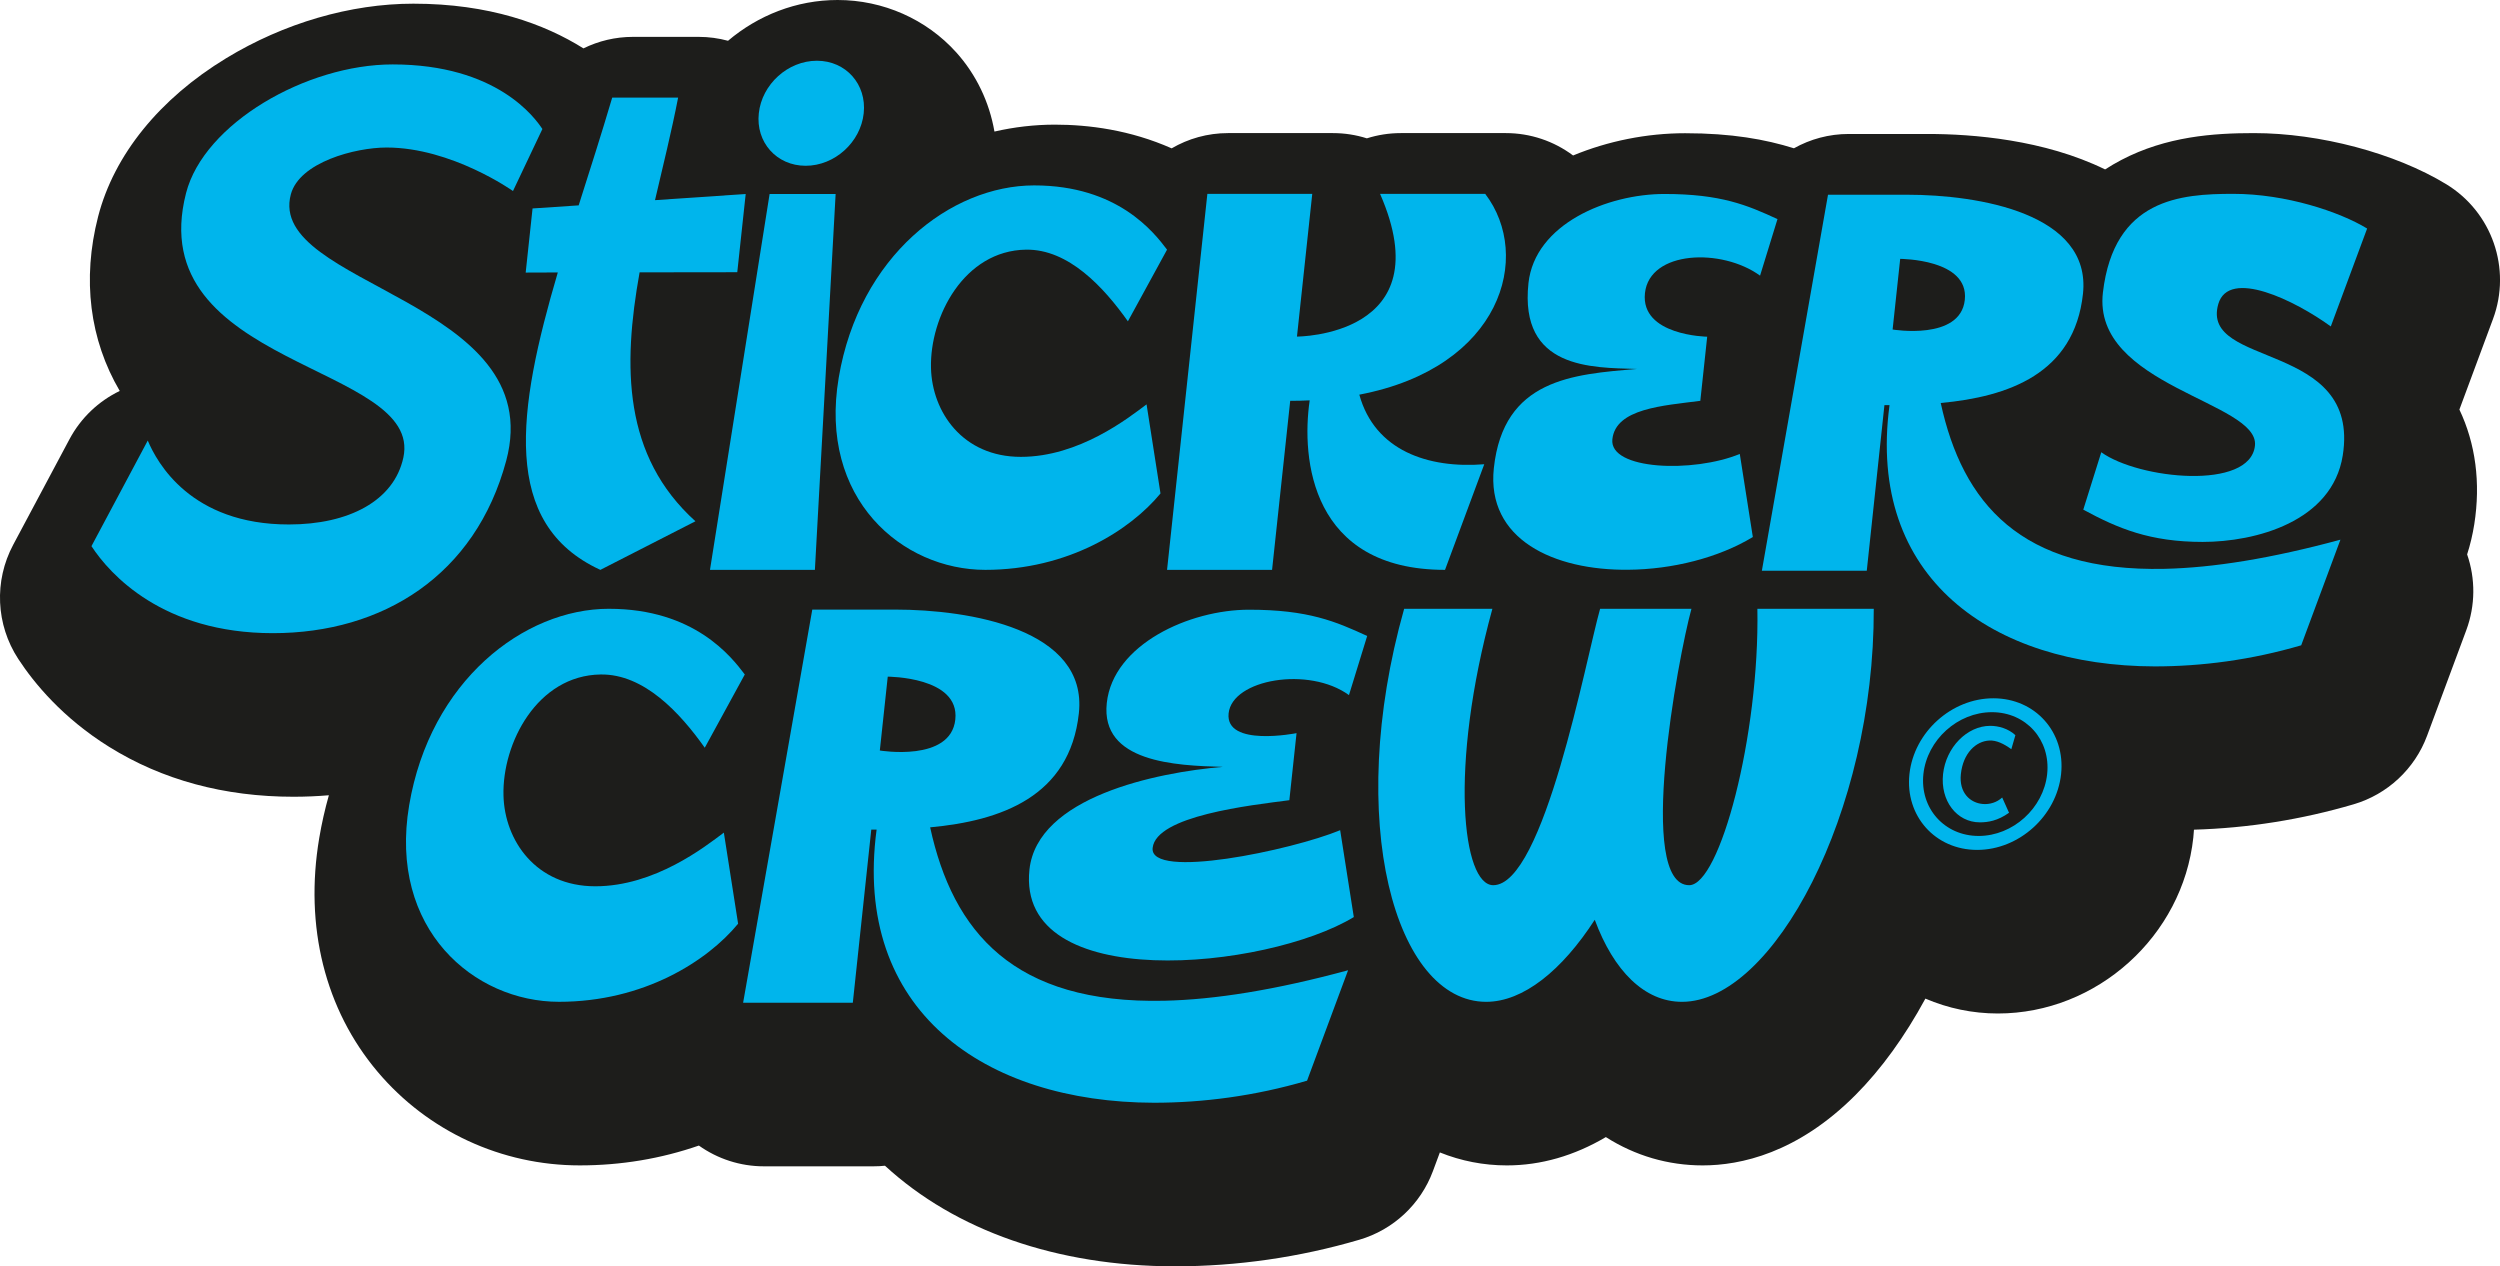
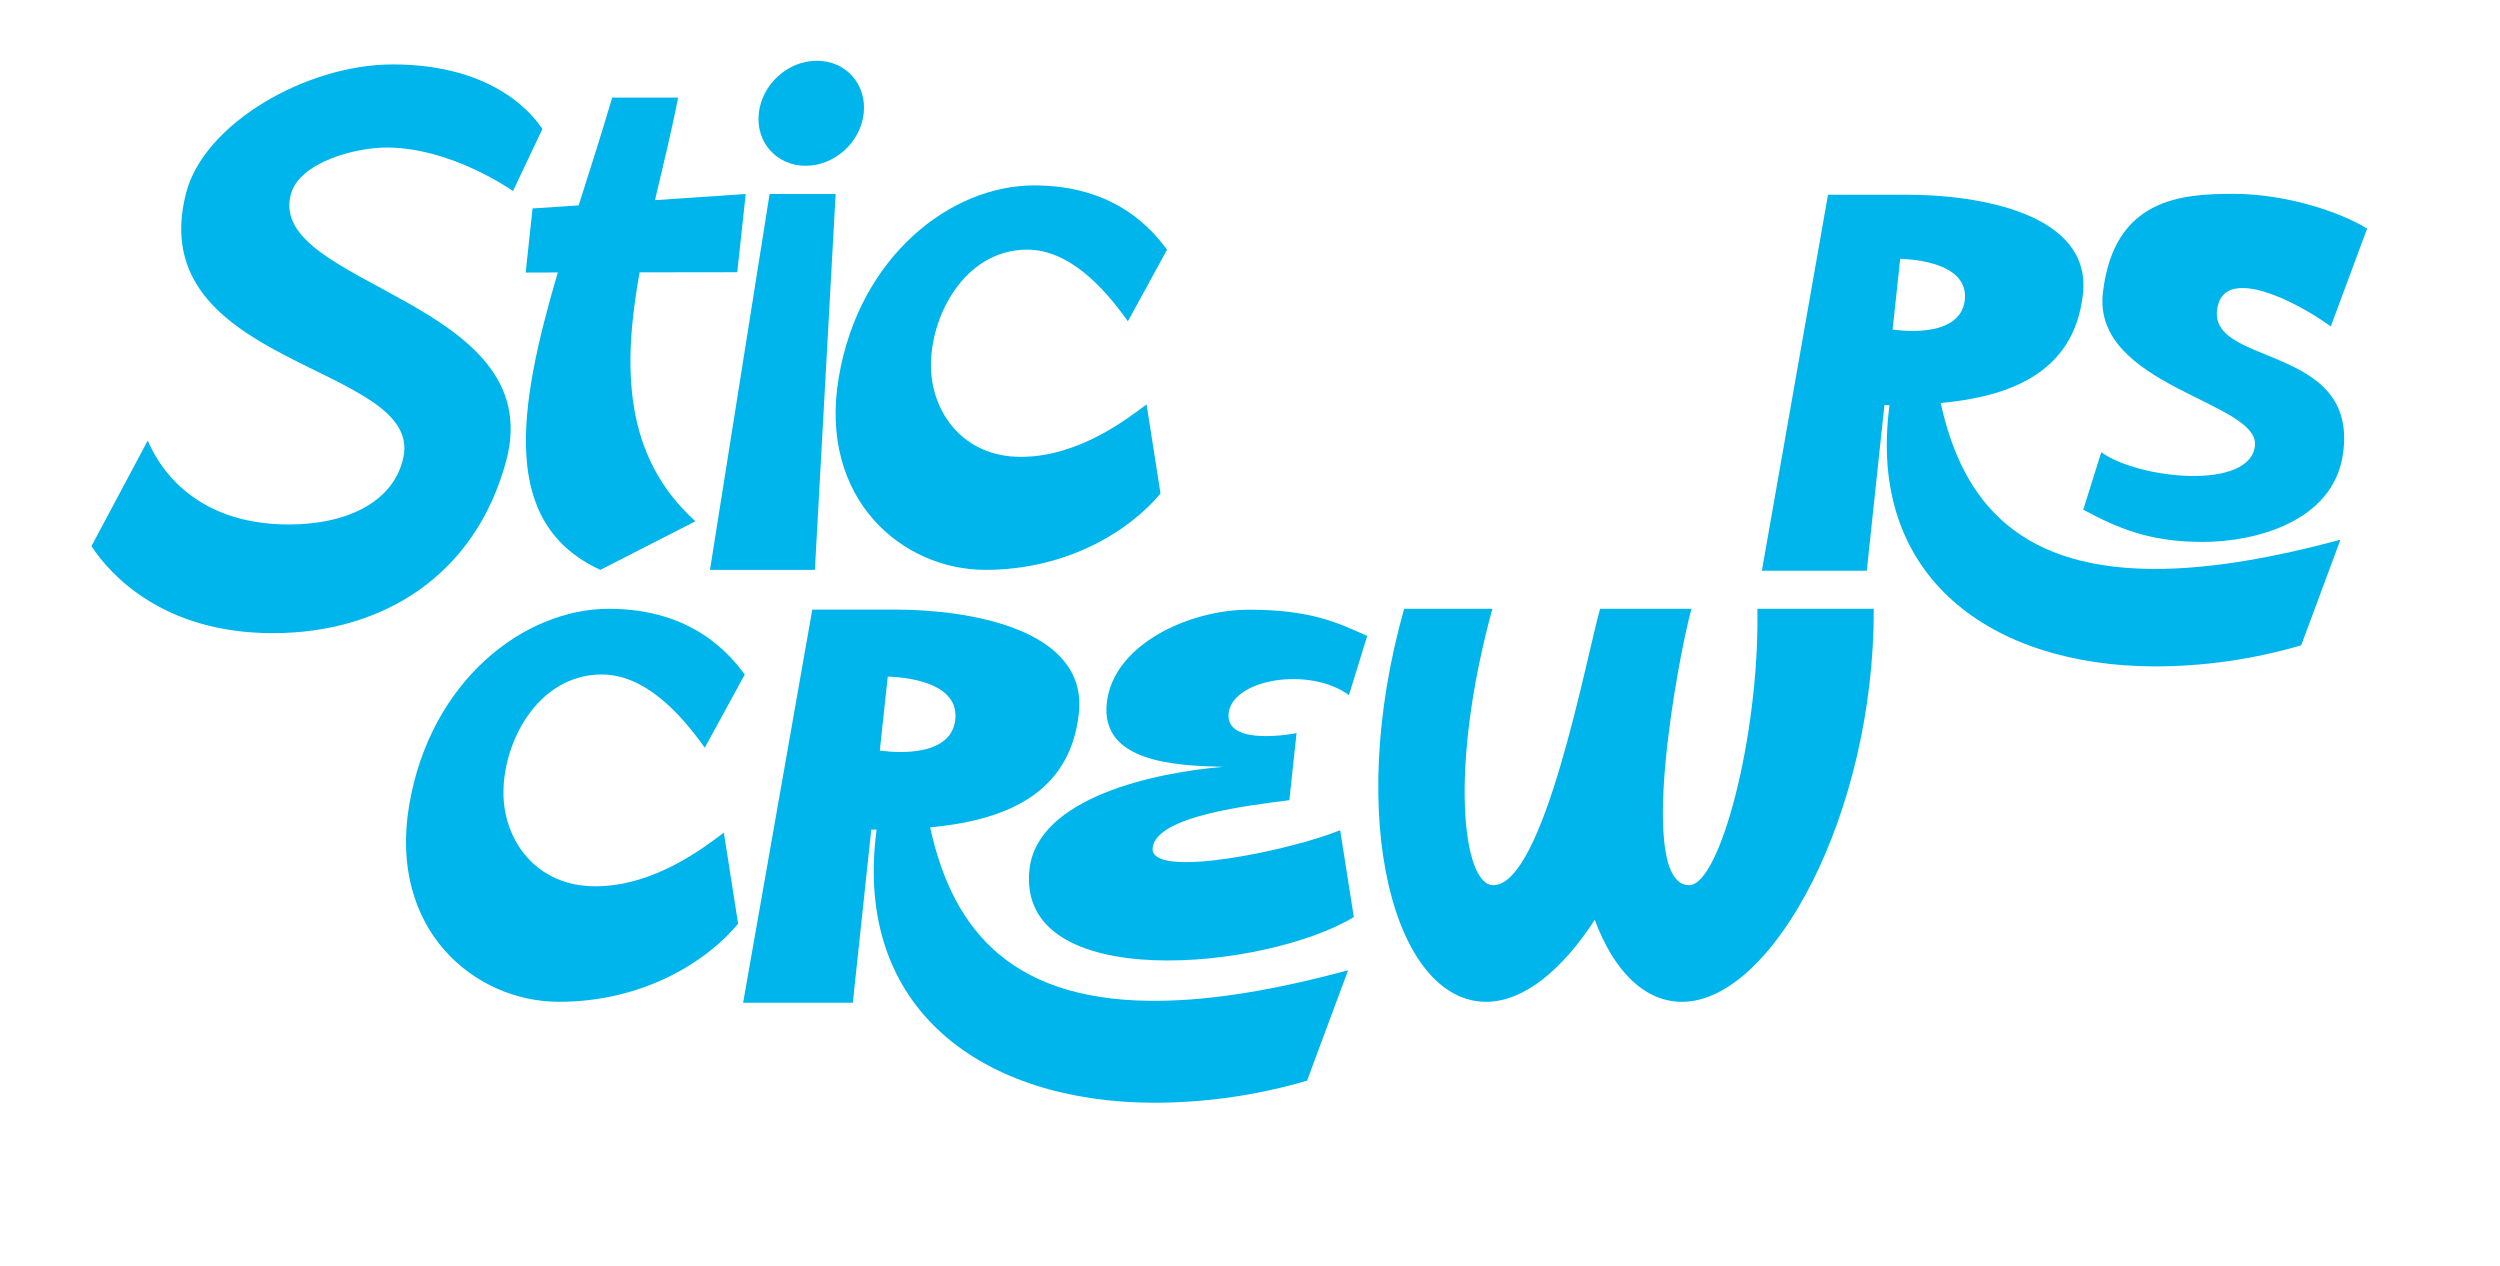
<svg xmlns="http://www.w3.org/2000/svg" id="Capa_2" data-name="Capa 2" viewBox="0 0 2194.1 1111.39">
  <defs>
    <style>
      .cls-1 {
        fill: #1d1d1b;
      }

      .cls-2 {
        fill: #00b5ec;
      }
    </style>
  </defs>
  <g id="Capa_1-2" data-name="Capa 1">
    <g>
-       <path class="cls-1" d="M2146.82,161.61c-44.71-27.21-110.89-44.79-168.61-44.79-35.33,0-76.79,2.8-116.5,23.6-4.61,2.42-9.37,5.17-14.18,8.28-53.59-26.21-116.34-31.12-155.64-31.12h-69.39c-17.35,0-33.78,4.54-48.08,12.56-25.05-7.85-54.83-13.22-95.5-13.22-33.67,0-67.67,6.85-98.31,19.53-16.84-12.59-37.46-19.64-58.96-19.64h-92.28c-10.24,0-20.26,1.59-29.76,4.6-9.53-3.02-19.55-4.6-29.75-4.6h-92.07c-18.05,0-34.95,4.89-49.5,13.38-36.43-16.14-72.73-20.8-102.48-20.8-17.83,0-35.59,2.07-53.04,6.07-4.46-25.75-15.92-49.91-33.49-69.46C812.98,16.77,775.01,0,735.1,0c-36.09,0-69.85,13.5-96.15,35.78-8.28-2.23-16.89-3.42-25.64-3.42h-57.85c-15.43,0-30.21,3.61-43.41,10.1C477.73,20.95,429.28,3.23,362.79,3.23c-55.16,0-113.53,17.01-164.34,47.9-58.51,35.57-98.4,84.88-112.33,138.91-14.19,55.19-7.39,108.07,18.97,153.07-18.47,8.91-34.07,23.54-44.1,42.35l-49.42,92.69c-16.91,31.71-15.19,70.12,4.48,100.19,13.82,21.13,38.85,51.65,79.67,77.09,46.66,29.09,101.13,43.83,161.89,43.83,10.52,0,20.86-.45,31.02-1.31-3.45,12.19-6.29,24.7-8.45,37.52-13.11,77.73,5.11,150.63,51.32,205.27,44.09,52.15,108.7,82.06,177.27,82.06,36.29,0,71.32-5.86,104.59-17.41,16.49,11.71,36.36,18.22,56.99,18.22h96.27c3.4,0,6.76-.17,10.08-.51,61.89,56.93,150.79,88.07,253.93,88.29h.22c54.89,0,109.46-7.86,162.2-23.35,29.8-8.76,53.71-31.06,64.53-60.17l6.11-16.45c18.56,7.49,38.34,11.39,58.82,11.39,29.88,0,59.2-8.52,86.86-24.86,25.71,16.35,54.59,24.86,85.01,24.86,33.06,0,83.15-10.71,134.02-61.73,22.68-22.75,43.37-51.38,61.41-84.66,19.79,8.51,41.4,13.07,63.59,13.07,86.91,0,162.27-67.85,171.56-154.47.24-2.28.41-4.57.56-6.85,47.41-1.39,94.45-8.85,140.06-22.26,29.79-8.76,53.7-31.06,64.52-60.16l34.43-92.69c8.09-21.79,8.07-45.27.73-66.48,2.73-8.52,4.83-17.34,6.27-26.43,5.74-36.45,1.12-70.86-13.06-100.7l29.5-79.49c16.4-44.2-.84-93.83-41.12-118.34Z" />
      <g>
        <path class="cls-2" d="M253.49,460.3c52.54,0,92.28-20.7,100.5-58.67,17.9-82.4-230.12-78.86-190.69-232.21,15.71-60.96,105.49-112.88,181.33-112.88,91.76,0,125.15,47.24,131.39,56.7l-25.8,54.41s-53.78-38.18-110.9-38.18c-27.57,0-76.46,12.9-84.06,41.09-21.53,80.42,226.79,92.59,189.03,233.76-26.94,100.5-108.19,151.37-204.84,151.37s-143.05-51.7-159.17-76.36l49.42-92.69c8.11,19.35,37.76,73.66,123.8,73.66Z" />
        <path class="cls-2" d="M461.36,239.22l6.03-56.28,40.47-2.7c9.78-30.8,19.98-62.53,29.44-94.57h57.85c-5.72,29.44-13.21,59.71-20.29,89.99l79.59-5.4-7.39,68.65-85.72.11c-14.88,82.71-14.47,161.15,49,218.47l-83.44,42.65c-87.81-40.36-72.93-140.14-37.35-261.02l-28.19.1Z" />
-         <path class="cls-2" d="M733.38,170.24l-18.2,329.89h-92.07l52.33-329.89h57.94ZM665.96,99.4c2.71-25.39,25.49-46.09,50.98-46.09s43.8,20.7,41.09,46.09c-2.71,25.49-25.49,46.09-50.98,46.09s-43.9-20.7-41.09-46.09Z" />
-         <path class="cls-2" d="M1059.62,170.14h92.07l-13.42,125.26s127.75,0,72.93-125.26h92.28c41.72,54.62,14.46,152.41-110.49,176.23,13.52,49,60.24,65.02,109.65,61.07l-34.43,92.69c-117.77,0-126.19-97.69-118.81-148.46v-.31c-5.62.31-11.24.42-17.06.42l-15.92,148.35h-92.17l35.37-329.89v-.11Z" />
-         <path class="cls-2" d="M1341.42,248.58c5.61-52.12,69.49-78.34,119.32-78.34s72.83,9.88,99.25,22.05l-15.29,49.63c-33.6-24.45-96.96-22.16-101.02,15.29-4.06,37.45,54.62,38.29,54.62,38.29l-6.03,56.28c-32.67,4.26-74.28,6.66-77.19,33.71-2.92,27.05,71.05,29.75,111.83,12.9l11.45,72.93c-30.27,18.31-70.74,28.4-109.24,28.71-65.34.73-124.73-26.63-118.07-89.16,8.43-78.23,69.39-82.39,125.67-87.07-39.85-1.14-103.3.1-95.29-75.22Z" />
+         <path class="cls-2" d="M733.38,170.24l-18.2,329.89h-92.07l52.33-329.89ZM665.96,99.4c2.71-25.39,25.49-46.09,50.98-46.09s43.8,20.7,41.09,46.09c-2.71,25.49-25.49,46.09-50.98,46.09s-43.9-20.7-41.09-46.09Z" />
        <path class="cls-2" d="M1653.85,355.56l-15.5,145.34h-92.07l58.05-330h69.39c62.63,0,161.98,16.33,154.38,86.97-7.59,70.12-65.43,90.3-124.84,95.82,19.14,87.81,70.12,148.35,196.52,145.54,42.45-.94,93.32-9.05,154.28-25.59l-34.43,92.7c-43.9,12.9-87.49,18.52-128.59,18.52-142.11-.32-253.01-77.2-232.72-229.29h-4.47ZM1667.69,227.19l-6.66,62s59.5,9.99,63.36-26.01c3.85-36.1-56.7-35.89-56.7-36Z" />
        <path class="cls-2" d="M1946.86,266.86c-16.19,56.45,125.14,31.89,109.24,132.84-9.25,58.29-76.78,75.91-122.92,75.91s-74.27-11.75-104.81-28.32l15.8-50.38c32.86,23.7,130.63,33.72,134.87-5.78,4.14-38.63-143.16-52.12-133.43-134.49,9.73-82.36,68.4-86.51,114.44-86.51s93.06,15.61,117.44,30.44l-31.89,85.93c-31.11-22.64-89.49-51.35-98.74-19.65Z" />
-         <path class="cls-2" d="M1749.48,612.85c36.74,0,63.36,29.79,59.42,66.53-3.94,36.74-36.91,66.53-73.68,66.53s-63.36-29.79-59.42-66.53c3.94-36.77,36.94-66.56,73.68-66.53ZM1796.67,679.35c3.21-29.99-18.5-54.31-48.5-54.31s-56.91,24.31-60.12,54.31c-3.21,29.99,18.5,54.31,48.5,54.31s56.91-24.31,60.12-54.31ZM1746.71,637.03c7.08,0,15.73,2.27,22.08,8.18l-3.57,12.32c-6.55-4.78-13.09-7.95-19.34-7.61-11.76.6-22.98,11.02-24.95,29.46-1.77,16.63,8.45,25.42,19.44,26.25,6.01.47,12.22-1.44,16.83-5.71l6.01,13.39c-9.85,7.05-18.5,8.42-25.58,8.42-20.34,0-34.84-18.97-32.33-42.35,2.51-23.41,21.04-42.35,41.42-42.35Z" />
        <path class="cls-2" d="M907.64,162.72c73.3,0,105.12,41.18,116.61,56.39l-34.36,62.89c-21.18-29.9-52.05-63.43-89.38-62.89-54.38.76-84.6,58.86-83.43,103.96.97,38.51,27.78,77.89,78.84,77.89s94.18-33.94,110.35-46.08l12.23,78.2c-26.39,32.04-80.96,67.05-153.76,67.05s-146.63-62.14-128.63-168.75c17.98-106.52,98.31-168.66,171.52-168.66Z" />
        <path class="cls-2" d="M534.44,534.3c74.95,0,107.47,42.1,119.22,57.65l-35.13,64.29c-21.65-30.57-53.19-64.83-91.37-64.29-55.58.76-86.48,60.15-85.28,106.27.98,39.38,28.39,79.62,80.6,79.62s96.27-34.7,112.8-47.1l12.51,79.95c-26.98,32.74-82.78,68.53-157.18,68.53s-149.9-63.53-131.51-172.52c18.38-108.89,100.51-172.41,175.35-172.41Z" />
        <path class="cls-2" d="M764.67,728.07l-16.21,151.96h-96.27l60.7-345.04h72.55c65.48,0,169.37,17.08,161.42,90.94-7.94,73.32-68.42,94.42-130.53,100.18,20.01,91.81,73.32,155.12,205.48,152.18,44.38-.98,97.57-9.46,161.32-26.76l-36.01,96.92c-45.9,13.49-91.48,19.36-134.45,19.36-148.59-.33-264.55-80.71-243.33-239.74h-4.68ZM779.13,593.84l-6.96,64.83s62.22,10.44,66.25-27.19c4.02-37.74-59.28-37.53-59.28-37.64ZM1073.38,673.03c-41.66-1.09-107.58-3.92-102.03-56.02,5.55-51.56,72.66-81.91,124.77-81.91s76.14,10.34,103.77,23.06l-15.99,51.89c-35.14-25.56-102.47-13.92-105.62,15.99-3.15,29.91,59.61,17.4,59.61,17.4l-6.31,58.85c-34.15,4.46-116.93,13.6-119.98,41.88-3.04,28.28,121.94,2.07,164.58-15.56l11.97,76.25c-76.58,46.45-296.42,68.42-284.67-41.66,6.85-63.63,111.06-85.28,169.91-90.18Z" />
        <path class="cls-2" d="M1304.34,879.24c-79.84,0-124.55-158.49-72.01-344.93h77.45c-38.4,140-26.11,242.57.76,242.57,44.49,0,81.04-197.32,93.77-242.57h80.17c-11.97,43.62-48.73,242.57-1.96,242.57,26.87,0,61.78-131.18,59.83-242.57h102.14c.54,179.37-88.44,344.93-168.28,344.93-32.96,0-59.94-27.09-76.58-72.01-28.83,44.6-62.87,72.01-95.29,72.01Z" />
      </g>
    </g>
  </g>
</svg>